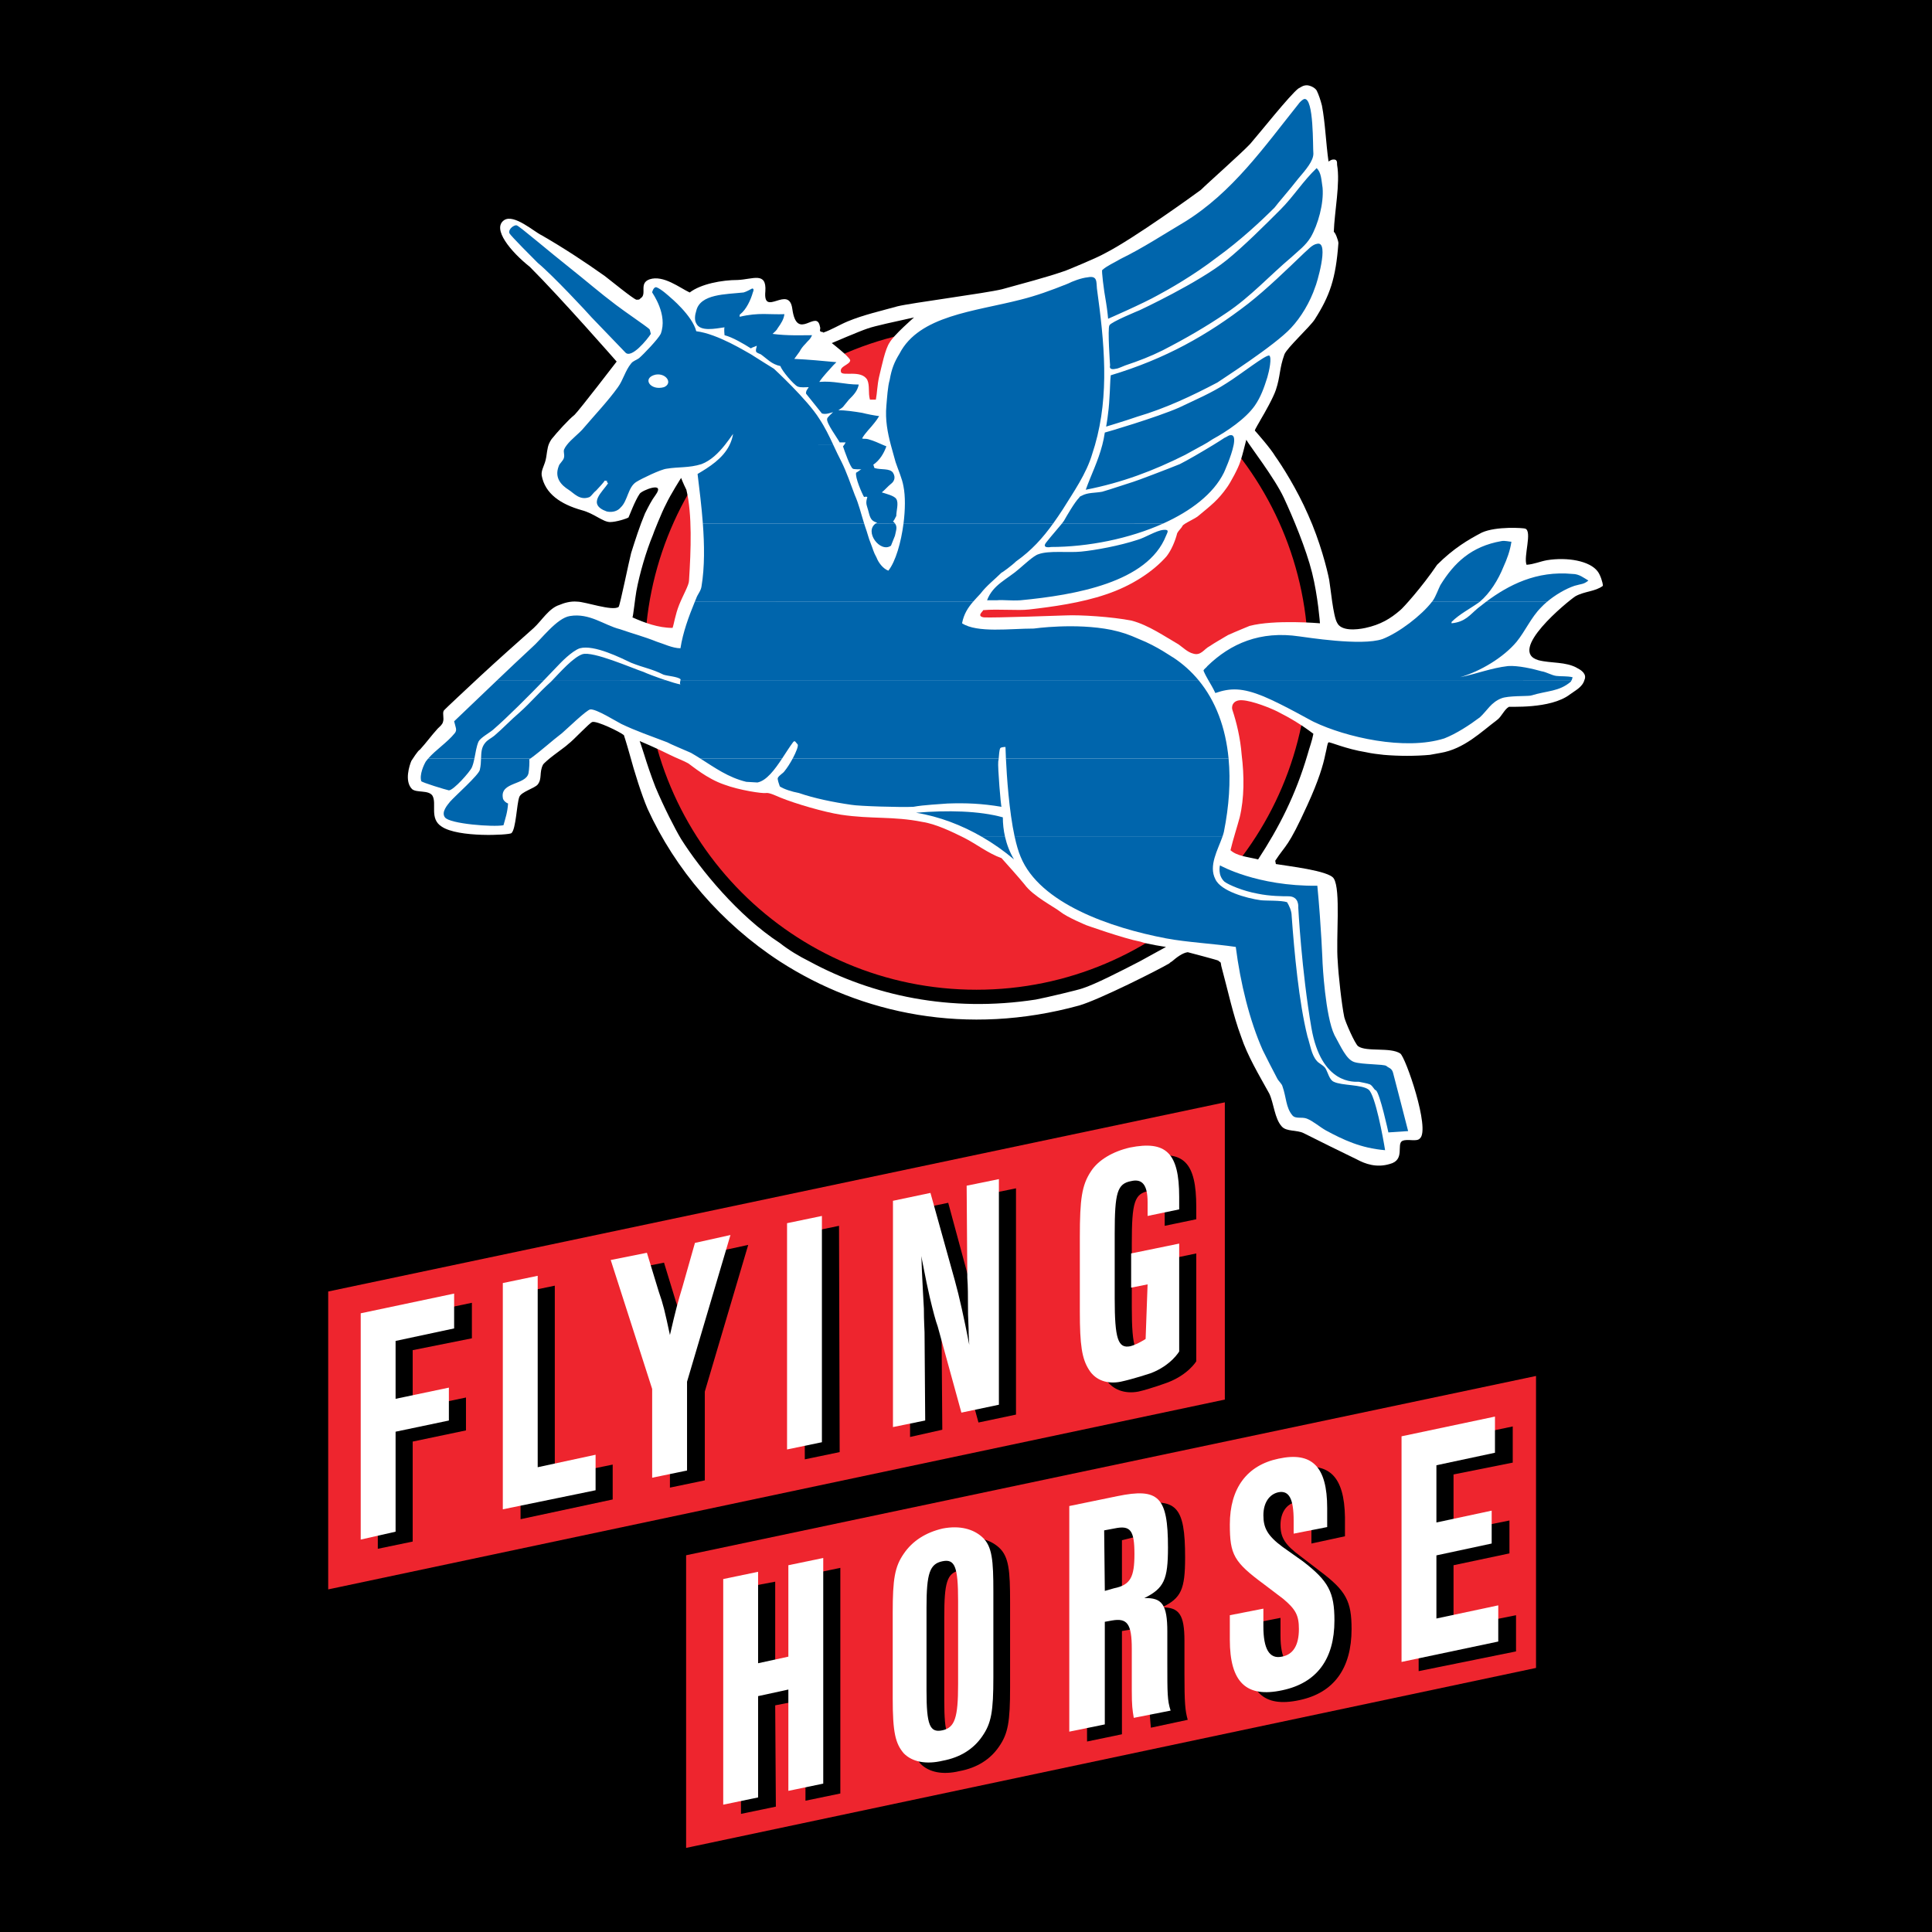
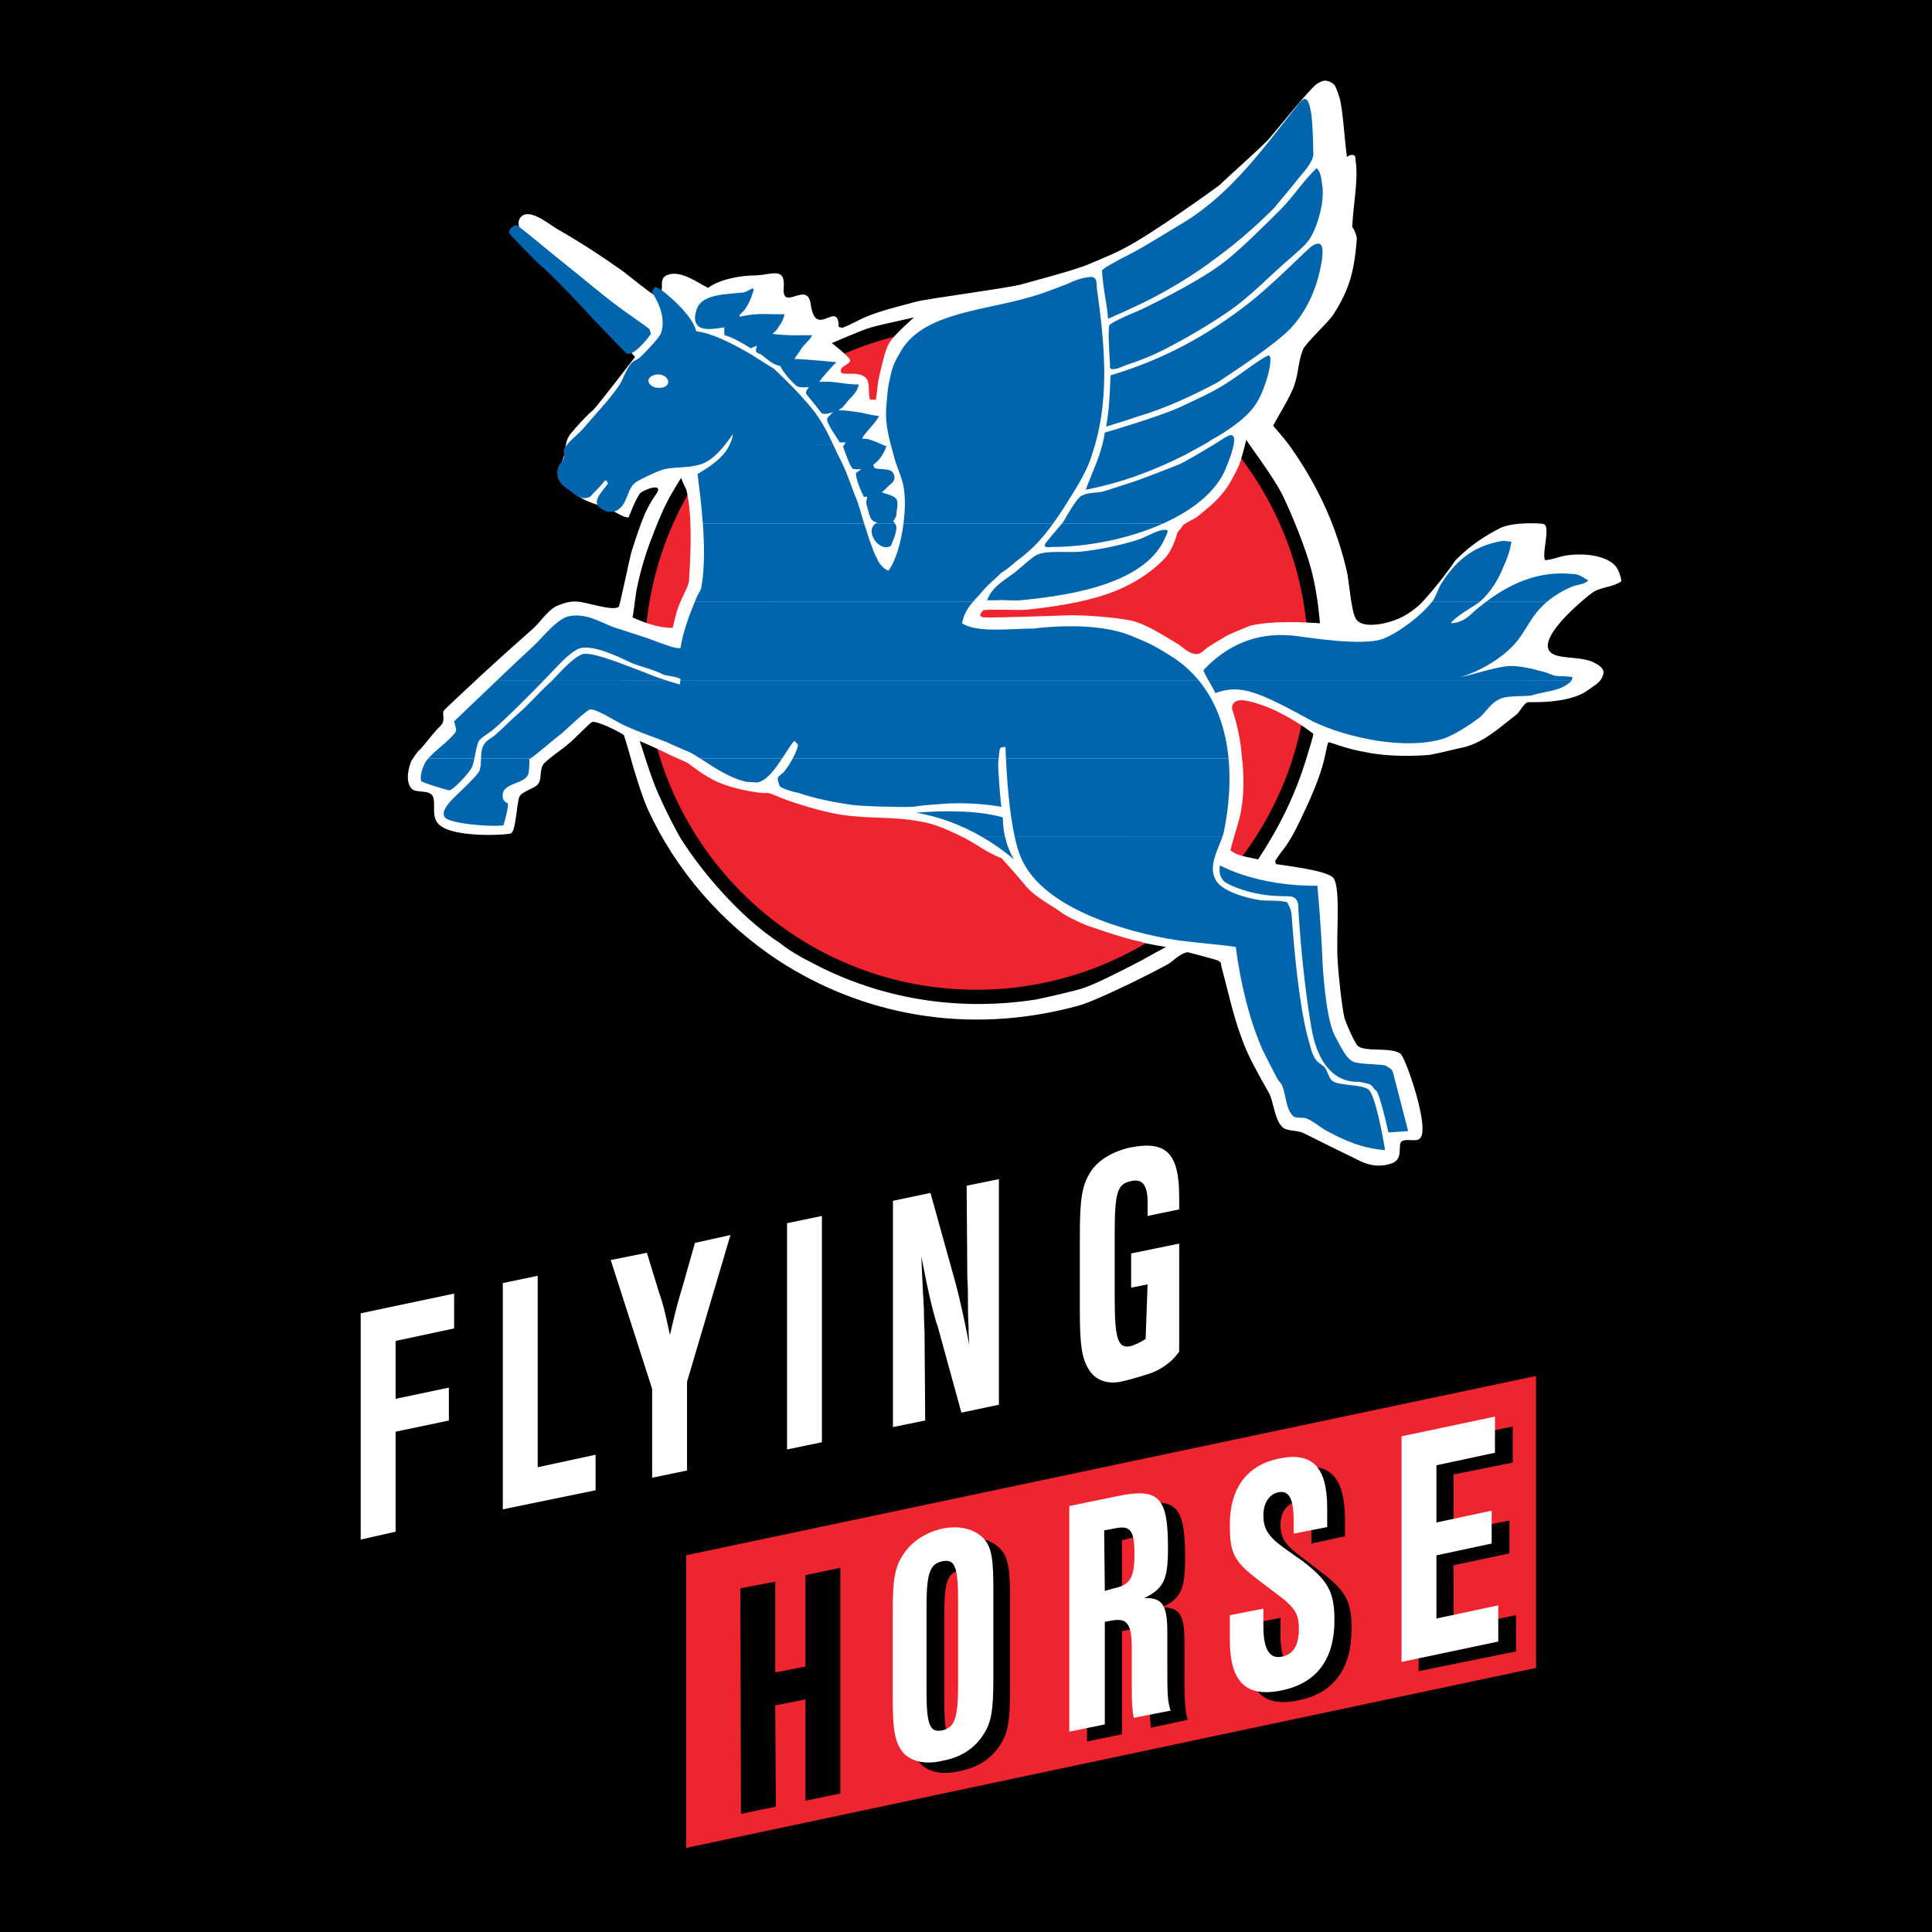
<svg xmlns="http://www.w3.org/2000/svg" version="1.0" id="Layer_1" x="0px" y="0px" width="192.756px" height="192.756px" viewBox="0 0 192.756 192.756" enable-background="new 0 0 192.756 192.756" xml:space="preserve">
  <g>
    <polygon fill-rule="evenodd" clip-rule="evenodd" points="0,0 192.756,0 192.756,192.756 0,192.756 0,0  " />
    <path fill-rule="evenodd" clip-rule="evenodd" d="M61.458,65.796c0-18.573,17.132-35.899,35.774-35.899   c18.51,0,35.905,17.326,35.905,35.899c0,18.572-17.395,35.7-35.905,35.7C78.59,101.496,61.458,84.368,61.458,65.796L61.458,65.796z   " />
    <path fill-rule="evenodd" clip-rule="evenodd" fill="#EE252E" stroke="#EE252E" stroke-width="0.185" stroke-miterlimit="2.613" d="   M64.419,65.656c0-18.203,14.732-32.997,33.004-32.997c18.206,0,33.004,14.794,33.004,32.997c0,18.203-14.798,32.997-33.004,32.997   C79.151,98.653,64.419,83.859,64.419,65.656L64.419,65.656z" />
-     <path fill-rule="evenodd" clip-rule="evenodd" fill="#FFFFFF" d="M86.532,32.785c-0.789,0.263-3.545,1.445-3.545,1.445   s1.706,1.312,1.838,1.706c0,0.459-1.116,0.59-0.919,1.181c0.13,0.459,2.034-0.263,2.625,0.787c0.263,0.591,0.066,1.248,0.263,1.969   h0.59c0.131-0.656,0.131-1.444,0.328-2.296c0.263-1.051,0.592-2.757,1.052-3.413c0.393-0.722,2.428-2.494,2.428-2.494   C89.42,32.064,87.254,32.522,86.532,32.785L86.532,32.785z M63.491,58.971c-0.131,0.721-0.328,2.625-0.394,2.625   c1.182,0.524,2.561,1.05,4.004,1.05c0.132-0.329,0.263-1.312,0.657-2.297c0.393-0.984,0.985-1.969,0.985-2.428   c0.196-3.019,0.327-6.628-0.263-9.056c-0.329-0.656-0.525-1.182-0.525-1.182s-1.05,1.642-1.51,2.625   c-0.393,0.723-1.312,3.02-1.312,3.086C64.477,54.966,63.82,57.198,63.491,58.971L63.491,58.971z M131.693,62.186   c0,0-0.197-2.691-0.789-5.053c-0.59-2.363-1.902-5.513-2.821-7.482c-0.92-1.969-3.414-5.184-3.741-5.775   c-0.197,0.723-0.329,1.378-0.592,2.167c-0.197,0.656-0.984,2.099-1.313,2.558c-0.919,1.313-1.64,1.838-2.821,2.822   c-0.329,0.329-1.51,0.789-1.642,1.051c-0.131,0.263-0.394,0.459-0.524,0.721c-0.197,0.788-0.592,1.707-1.052,2.297   c-1.312,1.509-3.479,2.954-6.038,3.807c-2.494,0.853-5.382,1.246-7.681,1.509c-1.115,0.132-3.019-0.065-4.594,0.066   c0.065,0.066-0.723,0.59,0.065,0.722c0.854,0.064,8.205-0.197,8.205-0.197c1.378-0.066,4.595,0.131,6.563,0.524   c1.706,0.46,3.282,1.575,4.661,2.364c0.459,0.327,0.919,0.786,1.444,0.917c0.787,0.263,1.116-0.458,1.641-0.721   c0.591-0.394,1.182-0.722,1.838-1.116c0.723-0.329,2.166-0.919,2.166-0.919C127.163,61.792,131.693,62.186,131.693,62.186   L131.693,62.186z M113.708,95.918c1.443-0.787,2.625-1.443,2.625-1.443s-1.839-0.263-2.561-0.526   c-1.706-0.327-5.383-1.639-5.383-1.639s-1.903-0.789-2.56-1.314c-0.656-0.524-2.757-1.574-3.61-2.755   c-0.591-0.722-1.706-1.969-2.297-2.625c-1.313-0.459-2.561-1.444-3.743-2.035c-1.18-0.591-2.822-1.378-4.134-1.575   c-2.955-0.592-5.054-0.263-8.139-0.722c-1.708-0.263-4.596-1.116-6.039-1.706c-0.329-0.132-1.116-0.526-1.445-0.459   c-0.328,0.065-2.625-0.263-4.201-0.853c-1.706-0.592-3.151-1.838-3.544-2.101c-0.46-0.263-1.182-0.524-1.838-0.853   c-1.443-0.723-3.019-1.379-3.019-1.379s0.197,0.525,0.459,1.379c0.263,0.853,0.656,2.035,1.116,3.215   c0.854,2.035,1.969,4.201,2.56,5.185c1.904,3.02,5.712,7.679,9.846,10.37c0.919,0.721,1.904,1.312,2.955,1.837   c6.3,3.413,14.047,5.119,22.58,3.807c1.049-0.197,4.333-0.983,4.66-1.116C109.244,98.215,111.803,96.903,113.708,95.918   L113.708,95.918z M123.882,75.312c0.263,2.101,0.263,4.331-0.196,6.235c-0.264,0.985-0.657,2.165-0.92,3.28   c0.656,0.592,1.706,0.657,2.757,0.919c2.101-3.214,3.742-6.431,4.923-10.434c0.196-0.723,0.459-1.379,0.591-2.101   c-1.115-0.853-2.297-1.574-3.609-2.231c-0.657-0.328-2.429-1.05-3.48-1.116c-0.984-0.064-1.114,0.657-0.984,0.985   C123.356,72.03,123.75,73.605,123.882,75.312L123.882,75.312z M142.654,75.312c-1.443,0.13-3.085,0.13-4.595,0   c-0.59-0.066-1.182-0.131-1.771-0.263c-2.035-0.328-3.611-1.05-3.742-0.984c-0.132,0.131-0.132,0.46-0.329,1.247   c-0.196,0.985-0.656,2.559-1.771,4.988c-1.97,4.331-2.1,3.872-3.216,5.577l0.064,0.329c1.116,0.196,5.318,0.656,5.776,1.443   c0.723,1.116,0.198,6.038,0.396,8.27c0.064,1.312,0.393,4.332,0.656,5.578c0.131,0.525,1.05,2.625,1.379,2.888   c0.853,0.592,3.215,0.066,4.2,0.722c0.524,0.328,3.02,7.548,1.97,8.467c-0.329,0.394-1.249,0-1.772,0.263   c-0.592,0.327,0.327,1.902-1.248,2.296c-1.312,0.395-2.429,0-3.282-0.46c-1.771-0.853-3.61-1.771-5.316-2.624   c-0.656-0.327-1.706-0.131-2.166-0.656c-0.723-0.787-0.788-2.296-1.248-3.281c-1.05-1.904-2.166-3.74-2.821-5.709   c-0.788-2.101-1.313-4.596-1.97-7.023c-0.066-0.328,0-0.328-0.196-0.459h-0.066v-0.065c-0.066-0.066-3.085-0.854-3.085-0.854   c-0.525,0.067-1.116,0.525-1.575,0.919c-0.131,0.065-0.197,0.132-0.264,0.196c-0.983,0.592-6.957,3.61-8.991,4.202   c-11.226,3.084-21.729,0.853-29.868-4.398c-5.842-3.807-10.437-9.187-13.194-15.225c-0.591-1.378-1.313-3.676-1.772-5.381   c-0.328-1.182-0.591-1.969-0.591-1.969c-0.393-0.329-2.691-1.445-3.151-1.312c-0.263,0.065-1.969,1.902-2.362,2.166   c-0.263,0.262-0.853,0.656-1.445,1.116c-0.524,0.394-1.05,0.853-1.116,0.985c-0.393,0.787-0.064,1.377-0.523,1.969   c-0.33,0.393-1.642,0.721-1.839,1.247c-0.263,0.722-0.329,3.216-0.787,3.609c-0.263,0.197-5.319,0.459-6.958-0.656   c-1.249-0.788-0.46-2.297-0.919-3.084c-0.394-0.592-1.576-0.263-2.035-0.657c-0.787-0.788-0.263-2.363-0.066-2.823l0.395-0.59   c0.197-0.263,0.327-0.459,0.459-0.526c0.656-0.721,1.116-1.376,1.772-2.099c0.197-0.196,0.46-0.393,0.524-0.656   c0.132-0.394-0.064-0.788,0.066-1.115c0-0.066,2.56-2.429,3.676-3.479c1.772-1.64,3.544-3.215,5.316-4.79   c0.789-0.723,1.511-1.969,2.561-2.297c0.459-0.197,1.116-0.394,1.772-0.328c0.787,0,3.544,0.983,4.135,0.524   c0.132-0.13,1.052-4.659,1.248-5.38c0.394-1.248,0.853-2.691,1.379-3.938c0.328-0.656,0.656-1.312,1.05-1.836   c1.05-1.445-1.379-0.46-1.576-0.133c-0.459,0.657-1.049,2.232-1.116,2.364c-0.197,0.13-1.247,0.459-1.838,0.459   c-0.721,0-1.576-0.854-2.822-1.182c-2.102-0.592-3.677-1.642-4.004-3.479c-0.066-0.59,0.328-0.984,0.459-1.836   c0.131-0.853,0.131-1.182,0.526-1.772c0.524-0.656,1.706-1.969,2.296-2.428c0.525-0.525,4.201-5.315,4.201-5.315   s-5.513-6.301-8.665-9.451c-1.903-1.509-3.807-3.807-2.56-4.659c0.984-0.656,3.019,1.181,3.742,1.509   c2.166,1.248,4.267,2.625,6.302,4.069c0.524,0.394,2.756,2.231,3.15,2.362c0.198,0,0.329,0,0.395-0.131   c0.721-0.393-0.197-1.509,0.919-1.904c1.377-0.459,3.019,0.855,4.004,1.314c1.116-0.854,3.216-1.248,4.792-1.248   c1.509-0.066,2.888-0.853,2.757,1.116c-0.263,2.691,2.363-0.723,2.69,1.771c0.46,3.347,2.43-0.066,2.758,1.772   c0.066,0.132,0,0.263,0,0.394c0.066,0.198,0.262,0.066,0.329,0.198c0.787-0.263,1.64-0.789,2.428-1.116   c1.576-0.656,3.348-1.051,4.988-1.51c1.312-0.328,8.861-1.312,10.437-1.706c2.102-0.59,4.201-1.116,6.302-1.838   c0.328-0.131,3.086-1.247,4.005-1.772c2.822-1.443,8.992-5.906,9.518-6.3c0.656-0.656,4.07-3.675,4.924-4.594   c0.919-1.05,3.938-4.856,4.791-5.513c0.263-0.13,0.459-0.327,0.854-0.327c0.261,0,0.786,0.197,0.983,0.524   c0.196,0.393,0.394,0.985,0.525,1.509c0.327,1.708,0.395,3.742,0.656,5.579c0.066-0.065,0.328-0.197,0.395-0.197   c0.459-0.064,0.459,0.197,0.459,0.525c0.327,1.838-0.263,4.659-0.329,6.694c0.132,0,0.46,0.854,0.46,1.116   c-0.262,3.544-0.854,5.25-2.363,7.612c-0.459,0.722-2.757,2.823-3.019,3.479c-0.525,1.443-0.395,2.165-0.854,3.543   c-0.262,0.787-1.115,2.296-1.51,2.954c-0.13,0.261-0.59,0.983-0.59,1.116c0.066,0.065,1.575,1.772,2.035,2.559   c0.656,0.918,2.166,3.28,3.281,5.841c1.183,2.625,1.903,5.446,2.102,6.498c0.131,0.721,0.394,3.608,0.787,4.264   c0.394,0.854,1.903,0.723,2.822,0.526c1.511-0.329,2.494-0.919,3.479-1.772c0.262-0.197,2.166-2.297,3.676-4.529   c1.642-1.639,3.085-2.492,4.463-3.214c1.445-0.656,4.201-0.459,4.334-0.394c0.721,0.261-0.198,2.821,0.13,3.608   c0.787-0.064,1.313-0.327,2.036-0.458c2.034-0.328,4.267,0.065,5.054,1.115c0.262,0.329,0.525,1.116,0.525,1.444   c-0.789,0.59-1.839,0.526-2.758,1.05c-0.787,0.525-6.826,5.448-3.675,6.367c1.246,0.327,2.756,0.13,3.872,0.787   c0.394,0.196,0.985,0.59,0.722,1.182c-0.196,0.72-0.919,1.049-1.444,1.443c-1.969,1.509-6.104,1.182-6.104,1.248   c-0.459,0.261-0.722,0.984-1.182,1.313c-1.575,1.18-3.281,2.887-5.645,3.281C143.377,75.181,142.982,75.245,142.654,75.312   L142.654,75.312z" />
+     <path fill-rule="evenodd" clip-rule="evenodd" fill="#FFFFFF" d="M86.532,32.785c-0.789,0.263-3.545,1.445-3.545,1.445   s1.706,1.312,1.838,1.706c0,0.459-1.116,0.59-0.919,1.181c0.13,0.459,2.034-0.263,2.625,0.787c0.263,0.591,0.066,1.248,0.263,1.969   h0.59c0.131-0.656,0.131-1.444,0.328-2.296c0.263-1.051,0.592-2.757,1.052-3.413c0.393-0.722,2.428-2.494,2.428-2.494   C89.42,32.064,87.254,32.522,86.532,32.785L86.532,32.785z M63.491,58.971c-0.131,0.721-0.328,2.625-0.394,2.625   c1.182,0.524,2.561,1.05,4.004,1.05c0.132-0.329,0.263-1.312,0.657-2.297c0.393-0.984,0.985-1.969,0.985-2.428   c0.196-3.019,0.327-6.628-0.263-9.056c-0.329-0.656-0.525-1.182-0.525-1.182s-1.05,1.642-1.51,2.625   c-0.393,0.723-1.312,3.02-1.312,3.086C64.477,54.966,63.82,57.198,63.491,58.971L63.491,58.971z M131.693,62.186   c0,0-0.197-2.691-0.789-5.053c-0.59-2.363-1.902-5.513-2.821-7.482c-0.92-1.969-3.414-5.184-3.741-5.775   c-0.197,0.723-0.329,1.378-0.592,2.167c-0.197,0.656-0.984,2.099-1.313,2.558c-0.919,1.313-1.64,1.838-2.821,2.822   c-0.329,0.329-1.51,0.789-1.642,1.051c-0.131,0.263-0.394,0.459-0.524,0.721c-0.197,0.788-0.592,1.707-1.052,2.297   c-1.312,1.509-3.479,2.954-6.038,3.807c-2.494,0.853-5.382,1.246-7.681,1.509c-1.115,0.132-3.019-0.065-4.594,0.066   c0.065,0.066-0.723,0.59,0.065,0.722c0.854,0.064,8.205-0.197,8.205-0.197c1.378-0.066,4.595,0.131,6.563,0.524   c1.706,0.46,3.282,1.575,4.661,2.364c0.459,0.327,0.919,0.786,1.444,0.917c0.787,0.263,1.116-0.458,1.641-0.721   c0.591-0.394,1.182-0.722,1.838-1.116c0.723-0.329,2.166-0.919,2.166-0.919C127.163,61.792,131.693,62.186,131.693,62.186   L131.693,62.186z M113.708,95.918c1.443-0.787,2.625-1.443,2.625-1.443s-1.839-0.263-2.561-0.526   c-1.706-0.327-5.383-1.639-5.383-1.639s-1.903-0.789-2.56-1.314c-0.656-0.524-2.757-1.574-3.61-2.755   c-0.591-0.722-1.706-1.969-2.297-2.625c-1.313-0.459-2.561-1.444-3.743-2.035c-1.18-0.591-2.822-1.378-4.134-1.575   c-2.955-0.592-5.054-0.263-8.139-0.722c-1.708-0.263-4.596-1.116-6.039-1.706c-0.329-0.132-1.116-0.526-1.445-0.459   c-0.328,0.065-2.625-0.263-4.201-0.853c-1.706-0.592-3.151-1.838-3.544-2.101c-0.46-0.263-1.182-0.524-1.838-0.853   c-1.443-0.723-3.019-1.379-3.019-1.379s0.197,0.525,0.459,1.379c0.263,0.853,0.656,2.035,1.116,3.215   c0.854,2.035,1.969,4.201,2.56,5.185c1.904,3.02,5.712,7.679,9.846,10.37c0.919,0.721,1.904,1.312,2.955,1.837   c6.3,3.413,14.047,5.119,22.58,3.807c1.049-0.197,4.333-0.983,4.66-1.116C109.244,98.215,111.803,96.903,113.708,95.918   L113.708,95.918z M123.882,75.312c0.263,2.101,0.263,4.331-0.196,6.235c-0.264,0.985-0.657,2.165-0.92,3.28   c0.656,0.592,1.706,0.657,2.757,0.919c2.101-3.214,3.742-6.431,4.923-10.434c0.196-0.723,0.459-1.379,0.591-2.101   c-1.115-0.853-2.297-1.574-3.609-2.231c-0.657-0.328-2.429-1.05-3.48-1.116c-0.984-0.064-1.114,0.657-0.984,0.985   C123.356,72.03,123.75,73.605,123.882,75.312L123.882,75.312z M142.654,75.312c-1.443,0.13-3.085,0.13-4.595,0   c-0.59-0.066-1.182-0.131-1.771-0.263c-2.035-0.328-3.611-1.05-3.742-0.984c-0.132,0.131-0.132,0.46-0.329,1.247   c-0.196,0.985-0.656,2.559-1.771,4.988c-1.97,4.331-2.1,3.872-3.216,5.577l0.064,0.329c1.116,0.196,5.318,0.656,5.776,1.443   c0.723,1.116,0.198,6.038,0.396,8.27c0.064,1.312,0.393,4.332,0.656,5.578c0.131,0.525,1.05,2.625,1.379,2.888   c0.853,0.592,3.215,0.066,4.2,0.722c0.524,0.328,3.02,7.548,1.97,8.467c-0.329,0.394-1.249,0-1.772,0.263   c-0.592,0.327,0.327,1.902-1.248,2.296c-1.312,0.395-2.429,0-3.282-0.46c-1.771-0.853-3.61-1.771-5.316-2.624   c-0.656-0.327-1.706-0.131-2.166-0.656c-0.723-0.787-0.788-2.296-1.248-3.281c-1.05-1.904-2.166-3.74-2.821-5.709   c-0.788-2.101-1.313-4.596-1.97-7.023c-0.066-0.328,0-0.328-0.196-0.459h-0.066v-0.065c-0.066-0.066-3.085-0.854-3.085-0.854   c-0.525,0.067-1.116,0.525-1.575,0.919c-0.131,0.065-0.197,0.132-0.264,0.196c-0.983,0.592-6.957,3.61-8.991,4.202   c-11.226,3.084-21.729,0.853-29.868-4.398c-5.842-3.807-10.437-9.187-13.194-15.225c-0.591-1.378-1.313-3.676-1.772-5.381   c-0.328-1.182-0.591-1.969-0.591-1.969c-0.393-0.329-2.691-1.445-3.151-1.312c-0.263,0.065-1.969,1.902-2.362,2.166   c-0.263,0.262-0.853,0.656-1.445,1.116c-0.524,0.394-1.05,0.853-1.116,0.985c-0.393,0.787-0.064,1.377-0.523,1.969   c-0.33,0.393-1.642,0.721-1.839,1.247c-0.263,0.722-0.329,3.216-0.787,3.609c-0.263,0.197-5.319,0.459-6.958-0.656   c-1.249-0.788-0.46-2.297-0.919-3.084c-0.394-0.592-1.576-0.263-2.035-0.657c-0.787-0.788-0.263-2.363-0.066-2.823l0.395-0.59   c0.197-0.263,0.327-0.459,0.459-0.526c0.656-0.721,1.116-1.376,1.772-2.099c0.197-0.196,0.46-0.393,0.524-0.656   c0.132-0.394-0.064-0.788,0.066-1.115c0-0.066,2.56-2.429,3.676-3.479c1.772-1.64,3.544-3.215,5.316-4.79   c0.789-0.723,1.511-1.969,2.561-2.297c0.459-0.197,1.116-0.394,1.772-0.328c0.787,0,3.544,0.983,4.135,0.524   c0.132-0.13,1.052-4.659,1.248-5.38c0.394-1.248,0.853-2.691,1.379-3.938c0.328-0.656,0.656-1.312,1.05-1.836   c1.05-1.445-1.379-0.46-1.576-0.133c-0.459,0.657-1.049,2.232-1.116,2.364c-0.721,0-1.576-0.854-2.822-1.182c-2.102-0.592-3.677-1.642-4.004-3.479c-0.066-0.59,0.328-0.984,0.459-1.836   c0.131-0.853,0.131-1.182,0.526-1.772c0.524-0.656,1.706-1.969,2.296-2.428c0.525-0.525,4.201-5.315,4.201-5.315   s-5.513-6.301-8.665-9.451c-1.903-1.509-3.807-3.807-2.56-4.659c0.984-0.656,3.019,1.181,3.742,1.509   c2.166,1.248,4.267,2.625,6.302,4.069c0.524,0.394,2.756,2.231,3.15,2.362c0.198,0,0.329,0,0.395-0.131   c0.721-0.393-0.197-1.509,0.919-1.904c1.377-0.459,3.019,0.855,4.004,1.314c1.116-0.854,3.216-1.248,4.792-1.248   c1.509-0.066,2.888-0.853,2.757,1.116c-0.263,2.691,2.363-0.723,2.69,1.771c0.46,3.347,2.43-0.066,2.758,1.772   c0.066,0.132,0,0.263,0,0.394c0.066,0.198,0.262,0.066,0.329,0.198c0.787-0.263,1.64-0.789,2.428-1.116   c1.576-0.656,3.348-1.051,4.988-1.51c1.312-0.328,8.861-1.312,10.437-1.706c2.102-0.59,4.201-1.116,6.302-1.838   c0.328-0.131,3.086-1.247,4.005-1.772c2.822-1.443,8.992-5.906,9.518-6.3c0.656-0.656,4.07-3.675,4.924-4.594   c0.919-1.05,3.938-4.856,4.791-5.513c0.263-0.13,0.459-0.327,0.854-0.327c0.261,0,0.786,0.197,0.983,0.524   c0.196,0.393,0.394,0.985,0.525,1.509c0.327,1.708,0.395,3.742,0.656,5.579c0.066-0.065,0.328-0.197,0.395-0.197   c0.459-0.064,0.459,0.197,0.459,0.525c0.327,1.838-0.263,4.659-0.329,6.694c0.132,0,0.46,0.854,0.46,1.116   c-0.262,3.544-0.854,5.25-2.363,7.612c-0.459,0.722-2.757,2.823-3.019,3.479c-0.525,1.443-0.395,2.165-0.854,3.543   c-0.262,0.787-1.115,2.296-1.51,2.954c-0.13,0.261-0.59,0.983-0.59,1.116c0.066,0.065,1.575,1.772,2.035,2.559   c0.656,0.918,2.166,3.28,3.281,5.841c1.183,2.625,1.903,5.446,2.102,6.498c0.131,0.721,0.394,3.608,0.787,4.264   c0.394,0.854,1.903,0.723,2.822,0.526c1.511-0.329,2.494-0.919,3.479-1.772c0.262-0.197,2.166-2.297,3.676-4.529   c1.642-1.639,3.085-2.492,4.463-3.214c1.445-0.656,4.201-0.459,4.334-0.394c0.721,0.261-0.198,2.821,0.13,3.608   c0.787-0.064,1.313-0.327,2.036-0.458c2.034-0.328,4.267,0.065,5.054,1.115c0.262,0.329,0.525,1.116,0.525,1.444   c-0.789,0.59-1.839,0.526-2.758,1.05c-0.787,0.525-6.826,5.448-3.675,6.367c1.246,0.327,2.756,0.13,3.872,0.787   c0.394,0.196,0.985,0.59,0.722,1.182c-0.196,0.72-0.919,1.049-1.444,1.443c-1.969,1.509-6.104,1.182-6.104,1.248   c-0.459,0.261-0.722,0.984-1.182,1.313c-1.575,1.18-3.281,2.887-5.645,3.281C143.377,75.181,142.982,75.245,142.654,75.312   L142.654,75.312z" />
    <path fill-rule="evenodd" clip-rule="evenodd" fill="#0065AC" d="M100.273,83.49c0.178,0.775,0.47,1.545,0.896,2.255   c-0.964-0.818-2.043-1.585-3.205-2.255H100.273L100.273,83.49z M121.959,83.49c-0.457,1.304-1.399,2.892-0.703,4.225   c0.524,1.181,3.086,1.904,4.528,2.1c0.526,0.065,2.036,0,2.626,0.197c0.198,0.328,0.46,0.854,0.46,1.378   c0.263,3.608,0.722,8.597,1.575,12.01c0.263,0.787,0.394,1.836,0.919,2.428c0.196,0.263,0.591,0.394,0.853,0.721   c0.264,0.396,0.396,1.182,0.854,1.379c0.788,0.394,2.824,0.263,3.48,0.788c0.656,0.524,1.443,4.79,1.64,6.038   c-2.429-0.198-4.2-1.051-5.906-1.971c-0.591-0.327-1.248-0.917-1.903-1.18c-0.526-0.197-1.116,0.064-1.445-0.329   c-0.656-0.787-0.59-1.771-0.983-2.888c-0.066-0.263-0.396-0.523-0.525-0.786c-0.526-0.985-0.985-1.904-1.445-2.823   c-1.312-2.952-2.231-6.693-2.691-10.302c-2.23-0.329-4.857-0.46-6.957-0.854c-5.514-1.051-12.604-3.479-14.507-8.138   c-0.23-0.54-0.425-1.228-0.592-1.995L121.959,83.49L121.959,83.49z M121.716,86.336c0,0,3.676,2.101,9.715,2.035   c0.394,4.069,0.524,7.743,0.524,7.743s0.262,5.251,1.182,7.153c0.656,1.183,1.182,2.429,1.969,2.691   c0.789,0.263,2.954,0.196,3.217,0.394c0.197,0.196,0.524,0.196,0.656,0.656c0.131,0.459,1.51,5.841,1.51,5.841l-1.969,0.132   c0,0-0.853-3.938-1.247-4.201c-0.198-0.064-0.263-0.394-0.591-0.59c-0.328-0.131-0.854-0.196-1.117-0.263   c-0.393,0-3.74,0.328-4.726-5.382c-0.984-5.709-1.312-12.01-1.312-12.01s0.132-1.114-0.984-1.114c-0.525,0-1.838,0-3.085-0.263   c-1.444-0.263-2.823-0.854-3.283-1.182C121.453,87.321,121.716,86.336,121.716,86.336L121.716,86.336z" />
    <path fill-rule="evenodd" clip-rule="evenodd" fill="#0065AC" d="M47.334,75.674c-0.062,0.306-0.137,0.608-0.253,0.883   c-0.197,0.459-1.837,2.297-2.296,2.297c-0.329-0.066-2.691-0.787-2.757-0.919c-0.197-0.656,0.263-1.64,0.459-1.968   c0.075-0.101,0.155-0.197,0.237-0.293H47.334L47.334,75.674z M52.925,75.674c-0.045,0.034-0.089,0.065-0.132,0.097   c0.064,0.066,0,1.116-0.066,1.378c-0.263,1.181-2.822,0.854-2.561,2.429c0,0.263,0.329,0.524,0.525,0.59   c-0.065,0.919-0.263,1.445-0.459,2.166c-0.984,0.198-5.383-0.131-5.843-0.787c-0.394-0.526,0.263-1.247,0.525-1.576   c0.526-0.59,2.822-2.625,2.955-3.15c0.098-0.416,0.114-0.795,0.125-1.146H52.925L52.925,75.674z M78.032,75.674   c-0.735,1.112-1.557,2.22-2.463,2.394c-0.131,0-0.985-0.065-1.116-0.065c-1.795-0.435-3.14-1.412-4.593-2.331L78.032,75.674   L78.032,75.674z M99.639,75.674c-0.013,0.131-0.025,0.237-0.044,0.293c-0.066,0.525,0.262,4.529,0.328,4.529   c-1.97-0.329-3.544-0.395-5.382-0.329c-0.723,0.066-2.364,0.132-3.414,0.329c-1.247,0.064-5.448-0.066-6.17-0.197   c-1.838-0.262-3.741-0.657-5.251-1.181c-0.722-0.132-1.511-0.394-1.904-0.656c-0.066-0.197-0.263-0.723-0.197-0.854   c0.131-0.262,0.526-0.459,0.656-0.656c0.271-0.328,0.578-0.811,0.829-1.279L99.639,75.674L99.639,75.674z M122.575,75.674   c0.215,2.259,0.053,4.726-0.466,7.315c-0.039,0.162-0.091,0.33-0.15,0.502l-20.725-0.001c-0.56-2.576-0.788-6.042-0.873-7.816   H122.575L122.575,75.674z M97.965,83.49c-2.001-1.157-4.249-2.03-6.575-2.403c3.151-0.263,6.302-0.197,8.664,0.459   c0,0.632,0.069,1.291,0.22,1.945L97.965,83.49L97.965,83.49z" />
    <path fill-rule="evenodd" clip-rule="evenodd" fill="#0065AC" d="M54.279,67.858c-1.478,1.52-3.655,3.717-5.097,4.959   c-0.394,0.329-1.248,0.788-1.445,1.182c-0.212,0.511-0.287,1.104-0.403,1.673l-4.61,0.002c0.786-0.897,1.88-1.579,2.651-2.528   c0.263-0.329,0.066-0.591-0.066-1.182c1.43-1.355,2.859-2.733,4.301-4.106H54.279L54.279,67.858z M66.398,67.858   c0.569,0.192,1.123,0.357,1.492,0.432c-0.09-0.09-0.025-0.306,0.001-0.431l51.685-0.001c1.727,2.082,2.708,4.758,2.999,7.816   h-22.214c-0.035-0.71-0.045-1.149-0.045-1.149s-0.46,0-0.525,0.13c-0.095,0.188-0.121,0.682-0.152,1.018L79.09,75.674   c0.354-0.665,0.599-1.298,0.484-1.413c-0.197-0.197-0.263-0.459-0.459-0.197c-0.337,0.45-0.698,1.03-1.082,1.609h-8.171   c-0.3-0.192-0.606-0.38-0.921-0.56c-0.59-0.263-2.166-0.919-2.362-1.05c-1.708-0.656-3.086-1.115-4.596-1.838   c-0.524-0.263-2.495-1.509-3.085-1.445c-0.327,0-2.428,2.035-2.822,2.364c-1.072,0.819-2.083,1.759-3.149,2.53l-4.931-0.002   c0.02-0.587,0.028-1.092,0.399-1.544c0.263-0.328,0.592-0.459,0.919-0.721c0.853-0.723,1.642-1.575,2.495-2.298   c1.247-1.116,1.839-1.904,3.151-3.084c0.05-0.052,0.105-0.106,0.163-0.167L66.398,67.858L66.398,67.858z M156.808,67.858   c-0.022,0.045-0.054,0.092-0.105,0.169c-1.181,0.984-2.232,0.853-4.005,1.378c-0.394,0.065-2.231,0-2.888,0.262   c-1.05,0.395-1.443,1.248-2.166,1.904c-1.05,0.787-2.364,1.64-3.544,2.1c-3.938,1.248-9.847-0.131-12.998-1.64   c-0.197-0.066-3.019-1.708-5.054-2.56c-2.102-0.853-3.282-0.853-4.792-0.327c-0.224-0.486-0.469-0.886-0.7-1.287L156.808,67.858   L156.808,67.858z" />
    <path fill-rule="evenodd" clip-rule="evenodd" fill="#0065AC" d="M97.08,60.042c-0.497,0.576-0.918,1.209-1.096,2.144   c1.51,0.985,4.793,0.525,7.155,0.525c0,0,4.137-0.592,7.745,0.131c1.183,0.263,1.708,0.459,2.758,0.919   c1.839,0.722,3.348,1.838,3.412,1.838c0.972,0.642,1.81,1.4,2.522,2.259H67.892c0.013-0.055,0.019-0.093-0.001-0.093   c-0.263-0.263-1.379-0.329-1.708-0.46c-1.181-0.59-1.903-0.656-3.216-1.182c-0.985-0.459-3.677-1.836-5.12-1.443   c-0.788,0.263-1.969,1.509-1.969,1.509s-0.658,0.697-1.599,1.667l-4.669,0.001c1.139-1.087,2.285-2.171,3.444-3.244   c0.919-0.787,2.495-2.954,3.807-3.151c1.969-0.327,3.414,0.919,4.99,1.312c1.312,0.459,2.362,0.722,3.675,1.248   c0.657,0.197,1.576,0.656,2.364,0.656c0.243-1.581,0.825-3.164,1.431-4.639L97.08,60.042L97.08,60.042z M147.631,60.042   c-0.018,0.015-0.036,0.03-0.054,0.042c-0.919,0.658-1.969,1.182-2.756,1.97v0.131c1.378-0.131,1.837-0.853,2.626-1.509   c0.262-0.212,0.533-0.424,0.814-0.633l6.084-0.001c-0.222,0.189-0.425,0.38-0.599,0.568c-0.983,0.985-1.573,2.362-2.428,3.413   c-1.313,1.575-3.61,2.952-5.645,3.544c1.64-0.329,3.085-0.919,4.791-1.116c0.985-0.066,2.429,0.263,3.348,0.524   c0.46,0.066,0.985,0.395,1.444,0.459c0.524,0.066,1.05,0,1.641,0.132c-0.04,0.159-0.055,0.222-0.091,0.291l-36.252-0.001   c-0.174-0.305-0.341-0.608-0.481-0.947c0.066-0.196,0.263-0.262,0.394-0.459c2.298-2.231,5.253-3.544,9.19-2.954   c0.59,0.066,6.17,0.985,8.271,0.263c1.644-0.632,3.896-2.359,4.939-3.717L147.631,60.042L147.631,60.042z M55.121,67.858   c0.761-0.787,2.072-2.282,2.989-2.588c1.05-0.327,4.923,1.379,6.104,1.772c0.248,0.124,1.237,0.503,2.185,0.818L55.121,67.858   L55.121,67.858z" />
    <path fill-rule="evenodd" clip-rule="evenodd" fill="#0065AC" d="M86.213,52.227c0.039,0.124,0.079,0.25,0.122,0.378   c0.197,0.525,0.328,1.116,0.524,1.575c0.263,0.656,0.263,0.853,0.592,1.444c0.197,0.524,0.656,1.116,1.181,1.312   c0.724-0.915,1.271-2.822,1.512-4.711l14.931,0.001c-1.049,1.459-2.147,2.683-3.709,3.791c-0.394,0.393-1.379,1.116-1.443,1.116   c-0.657,0.656-1.511,1.312-2.102,2.099c-0.252,0.274-0.506,0.536-0.742,0.809l-27.759,0.001c0.049-0.119,0.096-0.235,0.145-0.351   c0.131-0.394,0.46-0.721,0.524-1.18c0.325-1.947,0.293-4.15,0.134-6.285H86.213L86.213,52.227z M89.294,52.227   c0.262,0.362,0.105,0.681-0.006,1.23l-0.394,0.985c-1.077,0.759-2.703-1.413-1.52-2.216H89.294L89.294,52.227z M116.058,52.227   c-3.363,1.518-7.506,2.346-11.213,2.346c0.066,0-0.983,0.197-0.46-0.459c0.572-0.727,1.227-1.455,1.572-1.888L116.058,52.227   L116.058,52.227z M142.868,60.042c0.04-0.051,0.078-0.102,0.114-0.154c0.264-0.393,0.525-1.115,0.723-1.509   c1.378-2.231,3.086-3.871,6.104-4.396c0.329-0.066,0.788,0.066,0.985,0.066c-0.133,0.917-0.46,1.772-0.789,2.493   c-0.516,1.291-1.35,2.645-2.375,3.501H142.868L142.868,60.042z M148.262,60.042c2.232-1.665,5.021-3.129,8.637-2.779   c0.656,0,1.116,0.394,1.575,0.656c-0.459,0.394-0.722,0.329-1.378,0.525c-0.921,0.308-1.962,0.934-2.75,1.599L148.262,60.042   L148.262,60.042z M116.07,52.867c0.656-0.066,0.394,0.263,0.263,0.59c-1.839,4.66-9.058,5.907-14.507,6.431   c-0.985,0.066-1.772-0.064-2.362,0h-0.985c0.59-1.575,2.035-2.099,3.217-3.148c0.394-0.329,1.443-1.314,1.903-1.444   c1.05-0.394,2.954-0.131,4.267-0.263c1.379-0.131,3.872-0.59,5.645-1.18C114.232,53.654,115.348,52.933,116.07,52.867   L116.07,52.867z" />
    <path fill-rule="evenodd" clip-rule="evenodd" fill="#0065AC" d="M72.309,44.411c-0.633,0.791-1.385,1.538-2.319,1.894   c-1.246,0.393-2.296,0.261-3.479,0.458c-0.59,0.066-2.495,0.985-3.02,1.314c-0.853,0.523-0.853,1.902-1.574,2.559   c-0.263,0.329-0.789,0.525-1.379,0.394c-2.035-0.723-0.393-1.969,0.131-2.822c-0.257-0.214-0.039-0.206-0.039-0.208   c0-0.002-0.062-0.008-0.289-0.054c-0.066,0.132-0.656,0.789-0.854,0.985c-0.261,0.197-0.458,0.524-0.656,0.656   c-0.984,0.394-1.575-0.393-2.1-0.722c-0.722-0.459-1.445-1.182-0.985-2.362c0.066-0.263,0.459-0.526,0.525-0.854   c0.066-0.328-0.066-0.524,0-0.787c0.063-0.153,0.157-0.303,0.271-0.451L72.309,44.411L72.309,44.411z M83.148,44.411   c0.26,0.554,0.522,1.12,0.823,1.695c0.459,0.919,0.918,2.232,1.312,3.283c0.411,0.935,0.61,1.819,0.929,2.837H70.124   c-0.132-1.752-0.349-3.459-0.527-4.938c1.151-0.681,2.513-1.528,3.183-2.876L83.148,44.411L83.148,44.411z M88.142,44.411   c0.095,0.04,0.191,0.081,0.293,0.12c-0.263,0.723-0.656,1.379-1.312,1.838c0.066,0.066,0.066,0.263,0.132,0.329   c0.656,0.197,1.51,0,1.837,0.46c0.329,0.523,0.066,0.919-0.197,1.115c-0.328,0.262-0.59,0.59-0.919,0.853   c0.395,0.13,1.248,0.328,1.445,0.656c0.263,0.393,0,1.182,0,1.706c-0.066,0.066-0.197,0.459-0.329,0.525   c0.086,0.075,0.152,0.145,0.203,0.215l-1.919-0.003c0.043-0.029,0.091-0.056,0.141-0.082c-0.787-0.197-0.721-0.723-0.983-1.509   c-0.132-0.394-0.132-0.59,0-1.05c-0.132-0.066-0.263,0-0.329,0c-0.197-0.329-0.919-1.969-0.787-2.428   c0.065,0,0.459-0.329,0.524-0.329c-0.197,0-0.787,0-0.853-0.066c-0.262-0.13-0.854-1.836-0.984-2.232   c0.04-0.04,0.075-0.08,0.104-0.122L88.142,44.411L88.142,44.411z M109.244,44.411c-0.082,0.28-0.17,0.562-0.263,0.843   c-0.592,2.035-1.904,3.873-2.954,5.578c-0.32,0.489-0.634,0.952-0.952,1.395H90.144c0.175-1.368,0.191-2.727-0.002-3.691   c-0.131-0.787-0.525-1.64-0.788-2.429c-0.148-0.55-0.318-1.114-0.471-1.697L109.244,44.411L109.244,44.411z M120.007,44.411   c-0.293,0.162-0.787,0.431-1.771,0.975c-3.151,1.575-6.236,2.755-9.911,3.478c0.527-1.475,1.222-2.823,1.646-4.453H120.007   L120.007,44.411z M123.076,44.411c-0.217,1.107-0.967,2.747-0.967,2.747c-1.038,2.104-3.281,3.82-6.052,5.07l-10.101-0.001   c0.09-0.116,0.16-0.209,0.202-0.279c0.261-0.459,1.05-1.837,1.51-2.297c0.064-0.131,0.13-0.131,0.263-0.197   c0.59-0.328,1.312-0.261,2.033-0.394c0.919-0.263,2.232-0.722,3.085-0.983c0.263-0.066,3.546-1.314,4.662-1.772   c0.744-0.374,2.181-1.207,3.304-1.894H123.076L123.076,44.411z" />
    <path fill-rule="evenodd" clip-rule="evenodd" fill="#0065AC" d="M56.542,44.411c0.469-0.616,1.275-1.188,1.699-1.716   c1.116-1.312,2.429-2.691,3.414-4.069c0.524-0.722,0.721-1.642,1.312-2.362c0.197-0.263,0.524-0.329,0.787-0.526   c0.459-0.393,1.904-1.902,2.167-2.428c0.721-1.903-0.788-4.004-0.854-4.134c0-0.066,0.132-0.525,0.396-0.525   c0.459,0.13,1.377,0.983,1.377,0.983s2.232,1.838,2.626,3.413c2.166,0.263,5.054,2.101,5.448,2.298   c0.394,0.262,2.298,1.443,2.298,1.443s3.348,3.084,4.528,4.988c0.569,0.853,0.987,1.73,1.409,2.632l-10.369,0.003   c0.169-0.34,0.295-0.714,0.362-1.126c-0.254,0.361-0.53,0.748-0.832,1.127L56.542,44.411L56.542,44.411z M84.208,44.411   c0.067-0.092,0.112-0.183,0.158-0.273h-0.592c-0.197-0.394-1.378-1.969-1.247-2.362c0-0.132,0.459-0.526,0.59-0.656   c-0.263,0.064-0.722,0.263-1.116,0.13l-1.576-1.968c-0.065-0.263,0.196-0.525,0.263-0.656c-0.328,0-0.787,0.066-1.116-0.066   c-0.394-0.196-1.575-1.575-1.706-2.034c-0.919-0.197-1.313-0.721-1.969-1.18c-0.132-0.067-0.395-0.132-0.46-0.263   c-0.065-0.263,0.065-0.393,0.065-0.59c-0.261,0.131-0.394,0.131-0.59,0.262c-0.723-0.458-1.838-1.116-2.625-1.312   c0,0-0.066-0.656,0-0.787c-0.919,0.13-2.428,0.459-2.822-0.394c-0.198-0.329-0.132-0.853,0-1.248   c0.394-1.706,2.953-1.64,4.725-1.836c0.263-0.066,0.723-0.329,0.854-0.395c0.263,0,0.066,0.395,0.066,0.395   c-0.197,0.721-0.656,1.706-1.247,2.165l-0.066,0.066v0.197c1.903-0.459,3.019-0.197,4.463-0.263   c-0.066,0.524-0.329,0.919-0.656,1.379c-0.13,0.261-0.329,0.394-0.525,0.59c1.511,0.196,2.823,0.13,3.939,0.13   c-0.198,0.459-0.395,0.525-0.656,0.854c-0.262,0.262-0.459,0.524-0.591,0.787c-0.197,0.263-0.327,0.459-0.524,0.723   c1.443,0.064,2.756,0.196,4.201,0.327l-0.329,0.329c-0.459,0.524-0.983,1.05-1.379,1.64c1.445-0.13,2.495,0.263,3.939,0.263   c-0.132,0.656-0.525,1.05-0.985,1.509c-0.196,0.262-0.393,0.459-0.59,0.722c-0.132,0.132-0.263,0.197-0.46,0.329   c0.657,0,1.576,0.13,2.363,0.261c0.526,0.132,1.182,0.263,1.706,0.329c-0.197,0.329-0.261,0.394-0.458,0.656   c-0.395,0.526-0.919,0.985-1.248,1.575c0.197,0.066,0.329,0,0.592,0.066c0.609,0.167,1.031,0.379,1.544,0.599L84.208,44.411   L84.208,44.411z M88.883,44.411c-0.323-1.224-0.582-2.525-0.448-3.947c0.066-0.722,0.132-1.904,0.329-2.56   c0.196-1.116,0.459-1.772,0.983-2.625c1.969-3.806,7.484-4.199,12.079-5.381c1.575-0.393,3.019-0.919,4.66-1.575   c0.526-0.261,1.379-0.59,2.035-0.656c0.984-0.197,0.854,0.459,0.919,1.115c0.746,5.408,1.257,10.58-0.196,15.627L88.883,44.411   L88.883,44.411z M109.972,44.411c0.104-0.399,0.191-0.817,0.256-1.256c0.066,0,5.187-1.511,7.418-2.494   c1.641-0.788,3.216-1.444,4.727-2.428c1.378-0.853,3.938-2.887,4.266-2.757c0.263,0.197,0,1.509-0.196,2.166   c-0.328,1.051-0.657,1.97-1.247,2.823c-0.919,1.312-2.758,2.559-4.2,3.347c-0.558,0.357-0.536,0.354-0.987,0.602L109.972,44.411   L109.972,44.411z M121.016,44.411c0.462-0.283,0.872-0.54,1.158-0.732c0.198-0.064,0.396-0.263,0.592-0.263   c0.39-0.044,0.427,0.398,0.311,0.994L121.016,44.411L121.016,44.411z M65.396,37.38c-1.379,0.327-0.526,1.639,0.854,1.246   C67.168,38.232,66.445,37.183,65.396,37.38L65.396,37.38z M130.118,9.881c0.983-0.197,0.853,4.858,0.918,5.448   c0,0.722-0.722,1.574-1.51,2.494c-0.918,1.18-1.97,2.362-2.363,2.888c-1.312,1.312-3.413,3.281-5.776,4.987   c-2.298,1.772-4.857,3.216-5.843,3.74c-1.509,0.854-4.987,2.363-4.987,2.363s-0.066-0.788-0.197-1.575   c-0.263-1.444-0.459-3.216-0.395-3.281c0.525-0.459,1.183-0.722,1.838-1.116c2.166-1.051,4.268-2.43,6.369-3.676   c4.79-2.954,7.941-7.481,11.354-11.747C129.658,10.21,129.921,9.947,130.118,9.881L130.118,9.881z M131.364,16.771   c0.46,0.46,0.46,1.116,0.591,1.97c0.132,1.574-0.459,3.675-1.181,4.921c-0.526,0.854-1.183,1.312-1.97,2.035   c-2.101,1.772-4.069,3.937-6.433,5.512c-2.035,1.378-4.069,2.561-6.368,3.742c-1.181,0.59-2.362,1.05-3.741,1.509   c-0.196,0.065-0.723,0.328-0.919,0.328c-0.787,0.196-0.59-0.328-0.59-0.328s-0.264-3.676-0.066-4.003   c0.132-0.328,3.021-1.509,3.021-1.509s5.907-2.757,8.664-4.988c1.706-1.378,3.807-3.478,5.382-5.053   C129.066,19.595,129.985,18.084,131.364,16.771L131.364,16.771z M51.544,22.482c0.197,0,3.414,2.755,5.253,4.2   c1.574,1.246,3.084,2.559,4.66,3.74c0.853,0.656,3.085,2.165,3.348,2.428c0.064,0.131,0.064,0.263,0.13,0.46   c-0.328,0.525-1.969,2.559-2.561,1.837c-1.116-1.182-2.23-2.297-3.346-3.479c-0.395-0.459-3.874-4.2-5.382-5.446   c-0.396-0.394-2.692-2.69-2.824-2.954C50.691,22.81,51.348,22.417,51.544,22.482L51.544,22.482z M131.431,24.319   c1.246-0.261-0.133,4.201-0.196,4.266c-0.526,1.575-1.445,3.084-2.43,4.135c-1.642,1.771-6.893,5.119-7.352,5.446   c-2.495,1.312-5.12,2.56-8.008,3.413c-0.92,0.328-3.086,0.984-3.086,0.984s0.262-1.379,0.328-2.822   c0.066-0.853,0.066-1.771,0.132-2.298c5.448-1.639,9.648-4.003,13.719-7.152c1.838-1.444,3.872-3.413,5.58-5.054   C130.445,24.975,130.904,24.385,131.431,24.319L131.431,24.319z" />
    <polygon fill-rule="evenodd" clip-rule="evenodd" fill="#EE252E" stroke="#EE252E" stroke-width="0.185" stroke-miterlimit="2.613" points="   68.546,155.244 153.157,137.395 153.157,166.335 68.546,184.252 68.546,155.244  " />
    <polygon fill-rule="evenodd" clip-rule="evenodd" points="80.362,179.657 83.841,178.937 83.841,156.426 80.362,157.148    80.362,166.271 77.342,166.86 77.342,157.805 73.863,158.461 73.928,180.971 77.408,180.249 77.342,170.142 80.362,169.552    80.362,179.657  " />
    <path fill-rule="evenodd" clip-rule="evenodd" d="M95.721,153.538c-1.706,0.394-3.019,1.246-3.872,2.495   c-0.919,1.312-1.116,2.558-1.116,5.905v8.532c0,3.411,0.263,4.528,1.116,5.513c0.854,0.853,2.232,1.115,3.872,0.722   c1.772-0.329,3.087-1.182,3.939-2.428c0.919-1.312,1.116-2.494,1.116-5.907v-8.531c0-3.085-0.104-4.534-1.114-5.447   C98.771,153.589,97.429,153.209,95.721,153.538L95.721,153.538z M94.211,161.282c0-3.348,0.263-4.33,1.509-4.594   c1.248-0.263,1.575,0.591,1.575,3.938l0.066,8.4c0,3.347-0.328,4.331-1.642,4.595c-1.18,0.261-1.509-0.592-1.509-3.939V161.282   L94.211,161.282z" />
    <path fill-rule="evenodd" clip-rule="evenodd" d="M111.936,162.727l0.787-0.132c1.444-0.327,1.969,0.395,1.969,2.823v4.134   c0,1.641,0.066,2.034,0.132,2.821l3.676-0.787c-0.263-0.919-0.327-1.706-0.327-4.595v-3.281c0-2.624-0.526-3.347-2.232-3.347   c1.903-0.919,2.297-1.772,2.297-4.986c0-5.119-0.854-6.038-5.055-5.186l-4.792,1.05l0.065,22.511l3.48-0.723V162.727   L111.936,162.727z M111.936,159.707v-6.038l1.05-0.261c1.575-0.329,1.969,0.196,1.969,2.625c0,2.295-0.46,3.084-2.035,3.411   L111.936,159.707L111.936,159.707z" />
    <path fill-rule="evenodd" clip-rule="evenodd" d="M134.187,153.275v-1.902c-0.064-4.069-1.574-5.578-4.922-4.856   c-3.151,0.657-4.793,2.888-4.793,6.562c0,3.02,0.329,3.676,3.349,5.907l1.902,1.509c1.313,1.05,1.642,1.51,1.642,3.019   c0,1.575-0.59,2.494-1.772,2.757c-1.182,0.263-1.838-0.788-1.838-3.085v-1.771l-3.348,0.656v2.429c0,4.33,1.642,5.905,5.252,5.118   c3.412-0.722,5.187-3.15,5.187-7.087c0-2.757-0.526-3.807-3.151-5.775l-1.971-1.511c-1.51-1.115-1.969-1.836-1.969-3.084   c0-1.247,0.592-2.1,1.511-2.296c1.05-0.263,1.574,0.59,1.574,2.821v1.312L134.187,153.275L134.187,153.275z" />
    <polygon fill-rule="evenodd" clip-rule="evenodd" points="150.926,142.317 141.539,144.285 141.539,166.73 151.254,164.761    151.254,161.151 145.019,162.397 145.019,156.163 150.598,154.982 150.598,151.7 145.019,152.816 145.019,147.107 150.926,145.926    150.926,142.317  " />
-     <polygon fill-rule="evenodd" clip-rule="evenodd" fill="#FFFFFF" points="78.655,168.566 78.655,178.674 82.135,177.951    82.135,155.441 78.655,156.163 78.655,165.285 75.635,165.941 75.635,156.819 72.156,157.542 72.156,180.053 75.635,179.33    75.635,169.223 78.655,168.566  " />
    <path fill-rule="evenodd" clip-rule="evenodd" fill="#FFFFFF" d="M110.95,161.676c1.51-0.262,1.969,0.329,1.969,2.823v4.134   c0,1.575,0.066,1.969,0.197,2.757l3.677-0.723c-0.329-0.985-0.329-1.771-0.329-4.659v-3.217c0-2.688-0.524-3.411-2.297-3.347   c1.97-0.983,2.362-1.837,2.362-5.053c0-5.053-0.918-5.972-5.054-5.119l-4.792,0.985v22.51l3.544-0.722v-10.238L110.95,161.676   L110.95,161.676z M110.228,158.724l-0.065-6.038l1.051-0.197c1.575-0.328,1.969,0.197,1.969,2.56c0,2.297-0.394,3.084-2.034,3.413   L110.228,158.724L110.228,158.724z" />
    <path fill-rule="evenodd" clip-rule="evenodd" fill="#FFFFFF" d="M132.414,152.356v-1.902c0-4.134-1.51-5.645-4.857-4.922   c-3.15,0.656-4.856,2.953-4.856,6.563c0,3.018,0.393,3.74,3.413,5.972l1.903,1.443c1.248,1.049,1.575,1.641,1.575,3.02   c0,1.64-0.59,2.559-1.706,2.755c-1.248,0.264-1.838-0.786-1.838-3.018v-1.772l-3.348,0.656v2.429c0,4.266,1.642,5.841,5.252,5.053   c3.412-0.723,5.185-3.084,5.185-6.957c0-2.821-0.591-3.938-3.151-5.906l-2.033-1.442c-1.511-1.118-1.904-1.904-1.904-3.15   c0-1.248,0.59-2.102,1.509-2.298c1.052-0.196,1.51,0.656,1.51,2.821v1.312L132.414,152.356L132.414,152.356z" />
    <polygon fill-rule="evenodd" clip-rule="evenodd" fill="#FFFFFF" points="149.153,141.332 139.832,143.301 139.832,165.811    149.482,163.776 149.482,160.166 143.311,161.479 143.311,155.18 148.825,153.998 148.825,150.717 143.311,151.897    143.311,146.188 149.153,144.941 149.153,141.332  " />
-     <polygon fill-rule="evenodd" clip-rule="evenodd" fill="#EE252E" stroke="#EE252E" stroke-width="0.185" stroke-miterlimit="2.613" points="   32.837,128.929 122.109,110.095 122.109,139.56 32.837,158.461 32.837,128.929  " />
    <polygon fill-rule="evenodd" clip-rule="evenodd" points="37.694,131.947 37.694,154.523 41.174,153.801 41.174,143.826    46.491,142.711 46.491,139.43 41.174,140.545 41.174,134.704 47.081,133.522 47.081,129.979 37.694,131.947  " />
    <polygon fill-rule="evenodd" clip-rule="evenodd" points="51.874,128.993 51.938,151.57 61.128,149.602 61.128,146.122    55.353,147.304 55.353,128.272 51.874,128.993  " />
    <path fill-rule="evenodd" clip-rule="evenodd" d="M70.319,138.838l4.331-14.635l-3.61,0.787l-1.18,4.332   c-0.526,1.575-0.723,2.298-1.248,4.855c-0.591-2.428-0.721-3.083-1.181-4.33l-1.182-3.872l-3.611,0.722l4.201,12.862v8.86   l3.48-0.723V138.838L70.319,138.838z" />
    <polygon fill-rule="evenodd" clip-rule="evenodd" points="83.71,122.301 80.23,123.021 80.296,145.598 83.774,144.876    83.71,122.301  " />
    <path fill-rule="evenodd" clip-rule="evenodd" d="M101.366,141.135v-22.576l-3.216,0.656l0.065,9.255   c0.065,0.853,0.065,1.902,0.132,2.755c0,0.919,0,0.656,0.064,2.298c0,0.788,0,0.263,0,1.641c-0.523-2.757-0.983-4.791-1.443-6.431   l-2.364-8.729l-3.806,0.787v22.576l3.216-0.722l-0.066-8.729c0-0.263,0-1.116-0.065-2.362c-0.066-1.312-0.066-2.231-0.066-2.494   c-0.197-2.429-0.131-1.969-0.197-2.821c0.656,3.018,0.59,2.755,0.919,4.199c0.327,1.379,0.59,2.298,0.722,2.888l2.362,8.598   L101.366,141.135L101.366,141.135z" />
    <path fill-rule="evenodd" clip-rule="evenodd" d="M114.625,126.041v3.348l1.576-0.329l-0.197,5.513c0,0-0.722,0.525-1.443,0.656   c-1.248,0.263-1.642-0.656-1.642-4.791v-6.365c0-4.135,0.263-4.988,1.706-5.25c1.052-0.264,1.576,0.393,1.576,2.033v1.445   l3.15-0.656v-1.248c0-4.396-1.246-5.709-4.857-4.922c-1.771,0.328-3.15,1.248-3.938,2.363c-0.854,1.312-1.116,2.756-1.116,6.496   v7.482c0,3.347,0.263,4.726,0.919,5.84c0.657,0.985,1.838,1.444,3.217,1.182c1.182-0.263,2.953-0.919,2.953-0.919   c2.036-0.787,2.822-2.1,2.822-2.1v-10.764L114.625,126.041L114.625,126.041z" />
    <polygon fill-rule="evenodd" clip-rule="evenodd" fill="#FFFFFF" points="45.309,129.06 35.988,131.028 35.988,153.604    39.468,152.816 39.468,142.841 44.785,141.726 44.785,138.444 39.468,139.56 39.468,133.785 45.309,132.537 45.309,129.06  " />
    <polygon fill-rule="evenodd" clip-rule="evenodd" fill="#FFFFFF" points="50.166,128.01 50.166,150.585 59.422,148.683    59.422,145.139 53.646,146.385 53.646,127.287 50.166,128.01  " />
    <path fill-rule="evenodd" clip-rule="evenodd" fill="#FFFFFF" d="M68.546,137.854l4.332-14.636l-3.544,0.787l-1.247,4.397   c-0.459,1.509-0.656,2.231-1.248,4.792c-0.524-2.429-0.656-3.02-1.116-4.333l-1.181-3.872l-3.611,0.722l4.135,12.863v8.859   l3.48-0.721V137.854L68.546,137.854z" />
    <polygon fill-rule="evenodd" clip-rule="evenodd" fill="#FFFFFF" points="82.002,121.315 78.524,122.038 78.524,144.613    82.002,143.891 82.002,121.315  " />
    <path fill-rule="evenodd" clip-rule="evenodd" fill="#FFFFFF" d="M99.66,140.15v-22.509l-3.217,0.656l0.066,9.187   c0.066,0.853,0.066,1.904,0.066,2.757c0,0.919,0,0.723,0.064,2.362c0,0.722,0,0.196,0.066,1.574   c-0.526-2.69-0.985-4.789-1.443-6.431l-2.43-8.729l-3.741,0.788v22.574l3.217-0.655l-0.066-8.794c0-0.262-0.066-1.115-0.066-2.363   c-0.065-1.312-0.13-2.231-0.13-2.428c-0.131-2.429-0.066-2.035-0.131-2.821c0.59,2.953,0.524,2.69,0.853,4.134   c0.328,1.378,0.59,2.363,0.787,2.888l2.364,8.598L99.66,140.15L99.66,140.15z" />
    <path fill-rule="evenodd" clip-rule="evenodd" fill="#FFFFFF" d="M112.854,125.056v3.414l1.641-0.329l-0.196,5.447   c0,0-0.788,0.524-1.51,0.723c-1.248,0.262-1.575-0.723-1.575-4.791v-6.432c0-4.135,0.263-4.988,1.641-5.25   c1.115-0.263,1.641,0.394,1.641,2.1v1.378l3.151-0.656v-1.246c0-4.398-1.312-5.645-4.923-4.922   c-1.706,0.393-3.151,1.246-3.873,2.362c-0.918,1.378-1.116,2.756-1.116,6.563v7.414c0,3.347,0.198,4.726,0.919,5.842   c0.656,1.05,1.838,1.442,3.15,1.182c1.247-0.263,3.021-0.854,3.021-0.854c2.034-0.787,2.822-2.166,2.822-2.166v-10.762   L112.854,125.056L112.854,125.056z" />
    <path fill-rule="evenodd" clip-rule="evenodd" fill="#FFFFFF" d="M94.055,152.5c-1.708,0.394-3.021,1.248-3.873,2.494   c-0.919,1.312-1.116,2.561-1.116,5.906v8.531c0,3.414,0.263,4.529,1.116,5.513c0.853,0.854,2.232,1.116,3.873,0.723   c1.772-0.328,3.085-1.183,3.938-2.429c0.919-1.312,1.115-2.493,1.115-5.905v-8.532c0-3.086-0.103-4.534-1.114-5.447   C97.105,152.551,95.761,152.173,94.055,152.5L94.055,152.5z M92.439,160.363c0-3.411,0.329-4.33,1.576-4.594   c1.248-0.263,1.575,0.526,1.575,3.938v8.335c0,3.348-0.327,4.331-1.575,4.594c-1.247,0.263-1.576-0.525-1.576-3.937V160.363   L92.439,160.363z" />
  </g>
</svg>